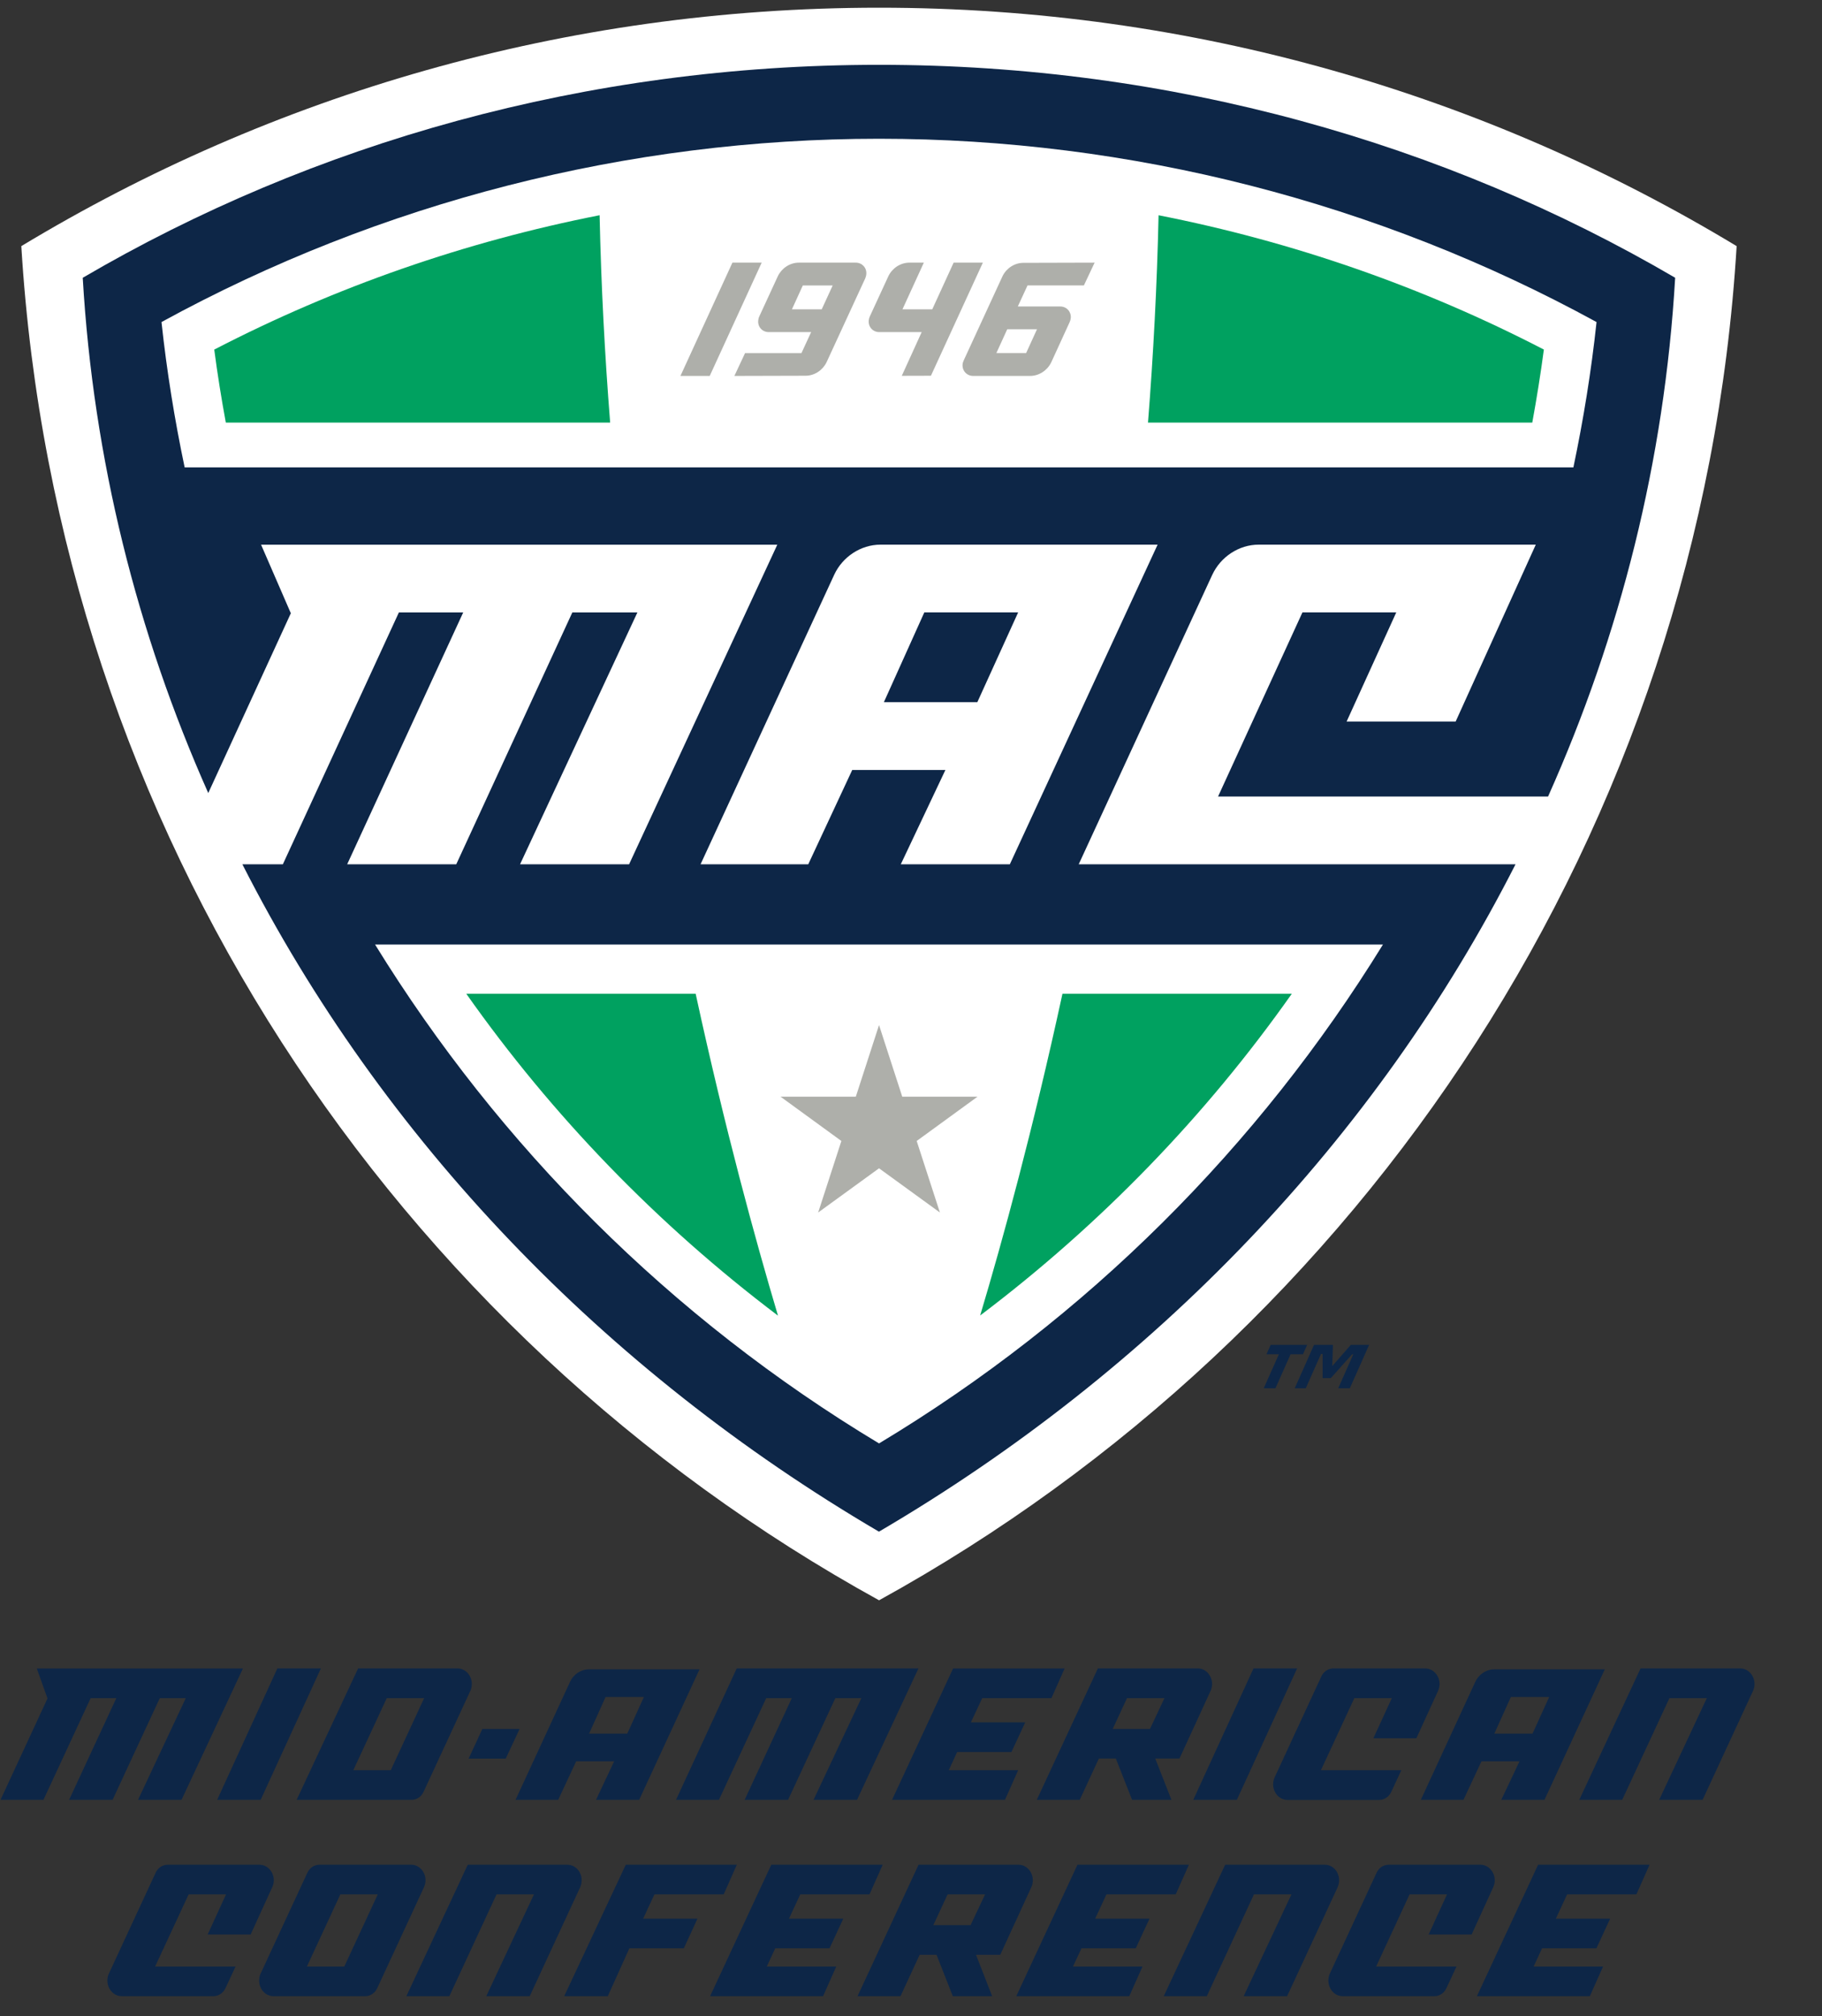
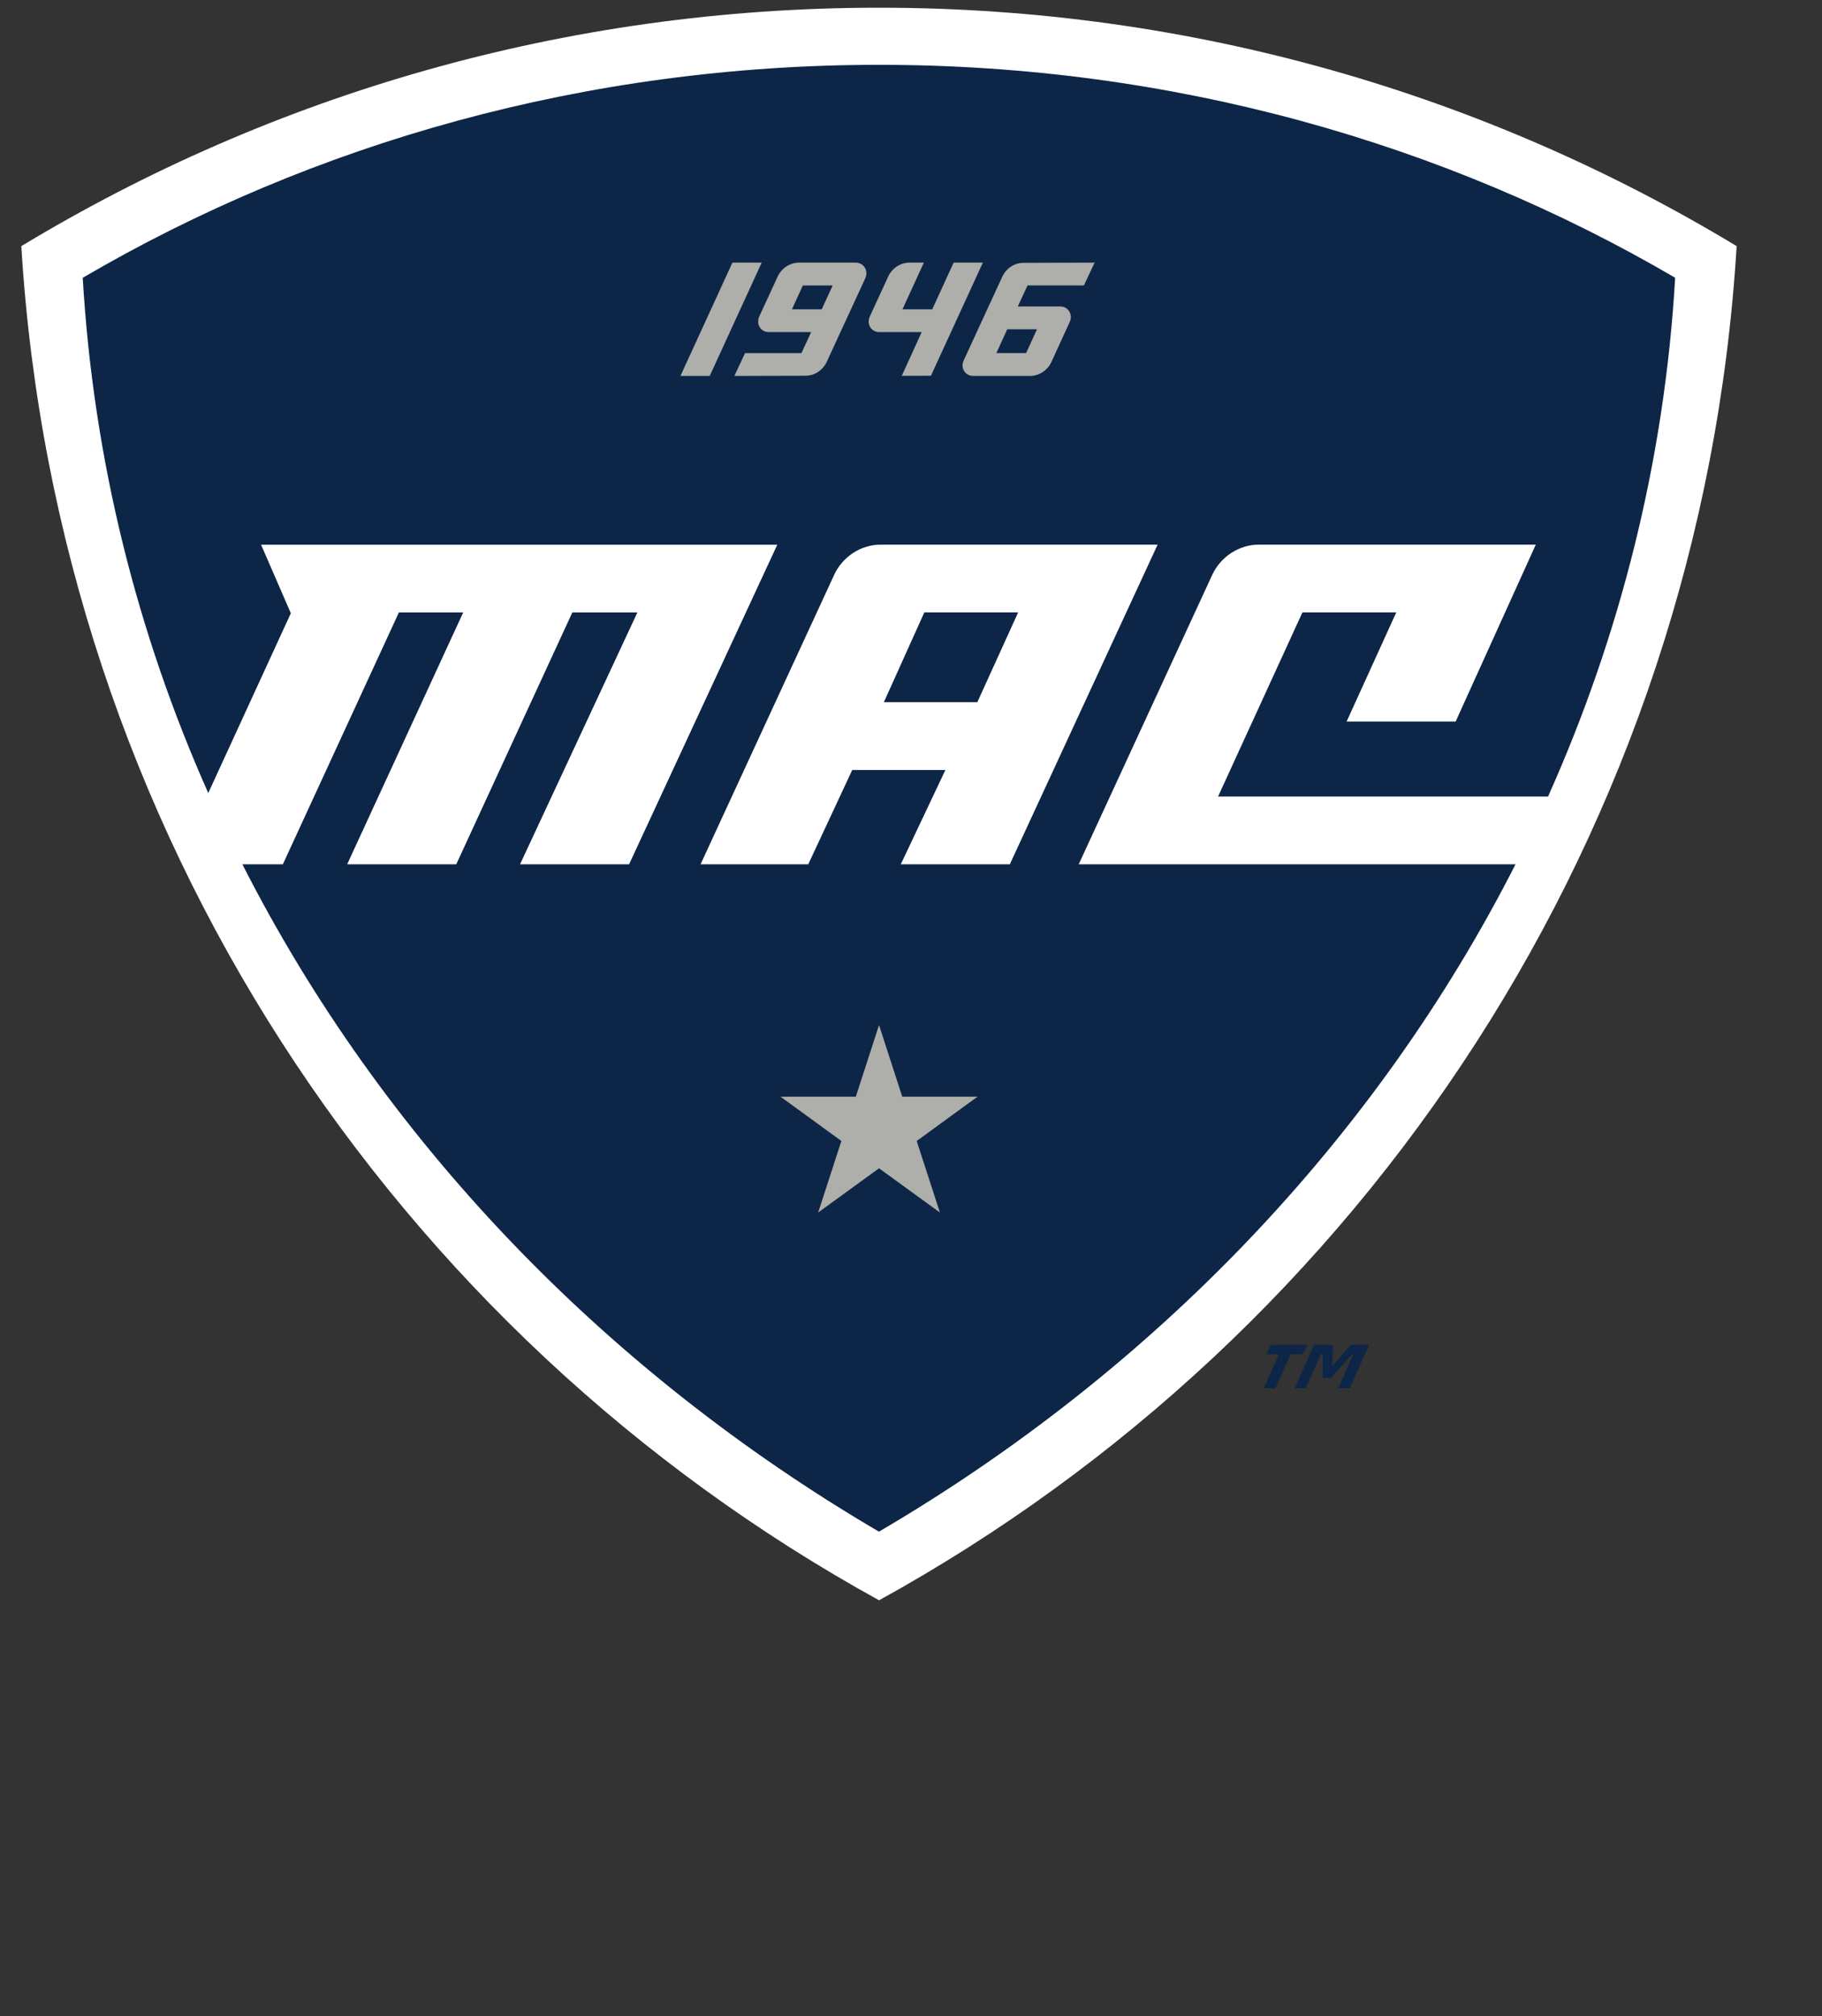
<svg xmlns="http://www.w3.org/2000/svg" width="66" height="73" viewBox="0 0 66 73" fill="none">
  <rect x="0" y="0" width="66" height="73" fill="#333333" stroke="none" />
  <g clip-path="url(#clip0_5218_51486)">
-     <path d="M12.972 60.411L10.745 65.169H14.911C15.101 65.169 15.265 65.052 15.343 64.879L17.041 61.216C17.076 61.14 17.092 61.056 17.091 60.967C17.088 60.662 16.857 60.411 16.575 60.411H12.972ZM10.047 60.411L7.866 65.169H9.442L11.624 60.411H10.047ZM26.687 60.411L24.488 65.169H26.043L27.755 61.487H28.682L26.974 65.169H28.547L30.26 61.487H31.202L29.47 65.169H31.045L33.27 60.411H26.687ZM39.769 60.411L37.556 65.169H39.112L39.805 63.674H40.42L41.009 65.169H42.434L41.847 63.674H42.725L43.856 61.216C43.89 61.14 43.907 61.056 43.907 60.967C43.901 60.662 43.672 60.411 43.393 60.411H39.769ZM45.407 60.411L43.225 65.169H44.804L46.986 60.411H45.407ZM48.299 60.411C48.109 60.411 47.941 60.531 47.863 60.704L46.167 64.367C46.136 64.443 46.117 64.527 46.117 64.613C46.123 64.923 46.352 65.172 46.634 65.172H49.962C50.154 65.172 50.319 65.052 50.398 64.879L50.761 64.096H47.849L49.059 61.487H50.417L49.749 62.94H51.306L52.096 61.216C52.124 61.14 52.147 61.056 52.147 60.967C52.141 60.662 51.909 60.411 51.627 60.411H48.299ZM59.428 60.411L57.207 65.169H58.763L60.473 61.487H61.828L60.102 65.169H61.675L63.505 61.216C63.541 61.14 63.558 61.056 63.555 60.967C63.552 60.662 63.323 60.411 63.038 60.411H59.428ZM1.333 60.414L1.721 61.498L0.019 65.169H1.574L3.284 61.487H4.214L2.503 65.169H4.078L5.788 61.487H6.73L5 65.169H6.576L8.799 60.414H1.333ZM34.524 60.414L32.314 65.169H36.404L36.882 64.096H34.368L34.672 63.437H36.639L37.137 62.364H35.169L35.58 61.487H38.087L38.564 60.414H34.524ZM21.336 60.444C21.041 60.444 20.774 60.626 20.654 60.886L18.675 65.169H20.22L20.871 63.775H22.247L21.59 65.169H23.153L25.34 60.444H21.336ZM54.128 60.444C53.835 60.444 53.569 60.626 53.446 60.886L51.468 65.169H53.013L53.664 63.775H55.042L54.382 65.169H55.947L58.132 60.444H54.128ZM21.937 61.445H23.325L22.722 62.772H21.339L21.937 61.445ZM54.729 61.445H56.117L55.514 62.772H54.131L54.729 61.445ZM14.01 61.487H15.364L14.155 64.096H12.798L14.01 61.487ZM40.824 61.487H42.181L41.656 62.604H40.306L40.824 61.487ZM17.472 62.604L16.975 63.677H18.32L18.821 62.604H17.472ZM6.072 67.519C5.881 67.519 5.716 67.636 5.637 67.81L3.939 71.473C3.906 71.548 3.89 71.632 3.89 71.719C3.894 72.029 4.125 72.278 4.407 72.278H7.734C7.926 72.278 8.089 72.157 8.169 71.984L8.533 71.205H5.619L6.833 68.592H8.188L7.522 70.045H9.079L9.867 68.321C9.899 68.246 9.92 68.162 9.918 68.075C9.914 67.768 9.682 67.519 9.402 67.519H6.072ZM11.571 67.519C11.378 67.519 11.213 67.636 11.134 67.81L9.435 71.473C9.403 71.548 9.387 71.629 9.387 71.719C9.39 72.029 9.622 72.278 9.902 72.278H13.233C13.423 72.278 13.588 72.157 13.667 71.984L15.364 68.321C15.396 68.246 15.415 68.162 15.414 68.075C15.41 67.768 15.179 67.519 14.899 67.519H11.571ZM16.944 67.519L14.721 72.278H16.278L17.987 68.592H19.342L17.615 72.278H19.189L21.022 68.321C21.053 68.246 21.072 68.162 21.07 68.072C21.067 67.768 20.838 67.519 20.555 67.519H16.944ZM22.668 67.519L20.438 72.278H22.017L22.798 70.545H24.77L25.265 69.472H23.297L23.706 68.592H26.215L26.691 67.519H22.668ZM27.939 67.519L25.723 72.278H29.815L30.292 71.205H27.776L28.082 70.545H30.049L30.547 69.472H28.58L28.988 68.592H31.497L31.974 67.519H27.939ZM33.274 67.519L31.064 72.278H32.62L33.313 70.78H33.925L34.514 72.278H35.939L35.355 70.78H36.233L37.364 68.321C37.398 68.246 37.412 68.162 37.412 68.072C37.409 67.768 37.177 67.519 36.898 67.519H33.274ZM39.03 67.519L36.814 72.278H40.907L41.385 71.205H38.868L39.175 70.545H41.142L41.639 69.472H39.672L40.08 68.592H42.589L43.067 67.519H39.03ZM44.38 67.519L42.156 72.278H43.715L45.423 68.592H46.781L45.051 72.278H46.624L48.46 68.321C48.49 68.246 48.51 68.162 48.507 68.072C48.505 67.768 48.275 67.519 47.993 67.519H44.38ZM50.301 67.519C50.108 67.519 49.944 67.636 49.865 67.81L48.166 71.473C48.136 71.548 48.119 71.632 48.119 71.719C48.124 72.029 48.351 72.278 48.636 72.278H51.964C52.154 72.278 52.319 72.157 52.397 71.984L52.76 71.205H49.849L51.061 68.592H52.416L51.751 70.045H53.308L54.096 68.321C54.126 68.246 54.149 68.162 54.146 68.075C54.14 67.768 53.908 67.519 53.629 67.519H50.301ZM55.716 67.519L53.5 72.278H57.591L58.069 71.205H55.554L55.859 70.545H57.828L58.326 69.472H56.359L56.767 68.592H59.276L59.754 67.519H55.716ZM12.329 68.592H13.684L12.472 71.205H11.117L12.329 68.592ZM34.326 68.592H35.684L35.158 69.707H33.809L34.326 68.592Z" fill="#0D2647" />
    <path d="M0.772 8.912C2.055 30.064 14.269 48.268 31.843 57.944C49.413 48.268 61.626 30.064 62.908 8.912C53.841 3.433 43.212 0.279 31.843 0.279C20.472 0.279 9.842 3.433 0.772 8.912Z" fill="white" />
    <path d="M43.918 20.803C44.216 20.169 44.871 19.721 45.593 19.721H55.632L52.73 26.125H48.78L50.578 22.175H47.179L44.123 28.841H56.077C58.689 23.002 60.296 16.679 60.681 10.057C52.335 5.176 42.447 2.347 31.84 2.347C21.233 2.347 11.341 5.176 2.997 10.058C3.381 16.632 4.962 22.912 7.544 28.715L10.535 22.205L9.457 19.722H28.157L22.788 31.295H18.838L23.089 22.176H20.732L16.527 31.295H12.576L16.779 22.176H14.449L10.246 31.295H8.78C13.833 41.233 21.874 49.618 31.839 55.459C41.805 49.618 49.845 41.233 54.898 31.295H39.075L43.917 20.804L43.918 20.803Z" fill="#0D2647" />
-     <path d="M31.842 5.024C22.744 5.024 13.781 7.32 5.85 11.661C6.041 13.438 6.325 15.193 6.689 16.925H56.994C57.358 15.193 57.643 13.438 57.833 11.661C49.9 7.32 40.94 5.024 31.842 5.024ZM13.586 34.2C18.083 41.493 24.3 47.732 31.842 52.264C39.383 47.732 45.6 41.495 50.096 34.2H13.588H13.586Z" fill="white" />
-     <path d="M21.72 7.793C16.865 8.748 12.158 10.381 7.761 12.658C7.877 13.545 8.019 14.427 8.18 15.302H22.102C21.908 12.852 21.775 10.343 21.72 7.793ZM41.968 7.794C41.912 10.342 41.778 12.853 41.585 15.302H55.505C55.665 14.426 55.807 13.545 55.925 12.657C51.529 10.381 46.821 8.748 41.968 7.794ZM16.892 35.984C20.003 40.396 23.807 44.333 28.182 47.638C27.365 44.9 26.264 40.887 25.2 35.984H16.892ZM38.486 35.984C37.422 40.885 36.324 44.897 35.505 47.632C39.878 44.33 43.683 40.396 46.793 35.984H38.486Z" fill="#00A160" />
    <path d="M26.531 9.51L24.648 13.612H25.709L27.591 9.51H26.531ZM28.939 9.51C28.612 9.51 28.319 9.71 28.179 9.995L27.505 11.456C27.482 11.503 27.469 11.556 27.465 11.61C27.446 11.84 27.617 12.025 27.847 12.025H29.383L29.031 12.787H26.988L26.602 13.612L29.179 13.605C29.506 13.605 29.799 13.405 29.939 13.121L31.342 10.08C31.361 10.032 31.378 9.98 31.381 9.925C31.4 9.696 31.23 9.51 30.998 9.51H28.939ZM32.943 9.51C32.616 9.51 32.322 9.71 32.183 9.995L31.509 11.456C31.487 11.503 31.473 11.556 31.468 11.61C31.451 11.84 31.621 12.025 31.85 12.025H33.387L32.666 13.608L33.722 13.605L35.603 9.51H34.544L33.77 11.2H32.691L33.465 9.51H32.943ZM39.651 9.51L37.072 9.517C36.746 9.517 36.452 9.717 36.315 10.001L34.913 13.042C34.89 13.089 34.873 13.141 34.868 13.196C34.851 13.426 35.022 13.612 35.254 13.612H37.313C37.64 13.612 37.936 13.411 38.076 13.128L38.746 11.666C38.769 11.618 38.782 11.566 38.788 11.511C38.805 11.282 38.634 11.097 38.405 11.097H36.869L37.221 10.335H39.263L39.651 9.51ZM29.081 10.336H30.163L29.766 11.2H28.687L29.081 10.336ZM36.486 11.922H37.564L37.17 12.785H36.092L36.486 11.922ZM31.842 37.116L31.001 39.709H28.274L30.478 41.313L29.637 43.903L31.842 42.302L34.047 43.903L33.206 41.313L35.41 39.709H32.683L31.842 37.116Z" fill="#AEAFAA" />
    <path d="M47.199 49.036H46.75L46.202 50.267H45.777L46.326 49.036H45.877L46.029 48.696H47.35L47.199 49.036ZM48.896 50.267H48.475L49.021 49.038H48.977L48.208 49.899H47.911L47.91 49.023H47.853L47.299 50.267H46.9L47.599 48.696H48.284L48.259 49.463L48.932 48.696H49.595L48.896 50.267Z" fill="#0D2647" />
    <path d="M31.895 19.721C31.174 19.721 30.518 20.169 30.222 20.803L25.377 31.295H29.278L30.871 27.88H34.246L32.63 31.295H36.58L41.933 19.721H31.895ZM35.403 25.424H32.018L33.482 22.175H36.881L35.403 25.424Z" fill="white" />
  </g>
  <defs>
    <clipPath id="clip0_5218_51486">
      <rect width="65.196" height="72" fill="white" transform="translate(0.02 0.278)" />
    </clipPath>
  </defs>
</svg>